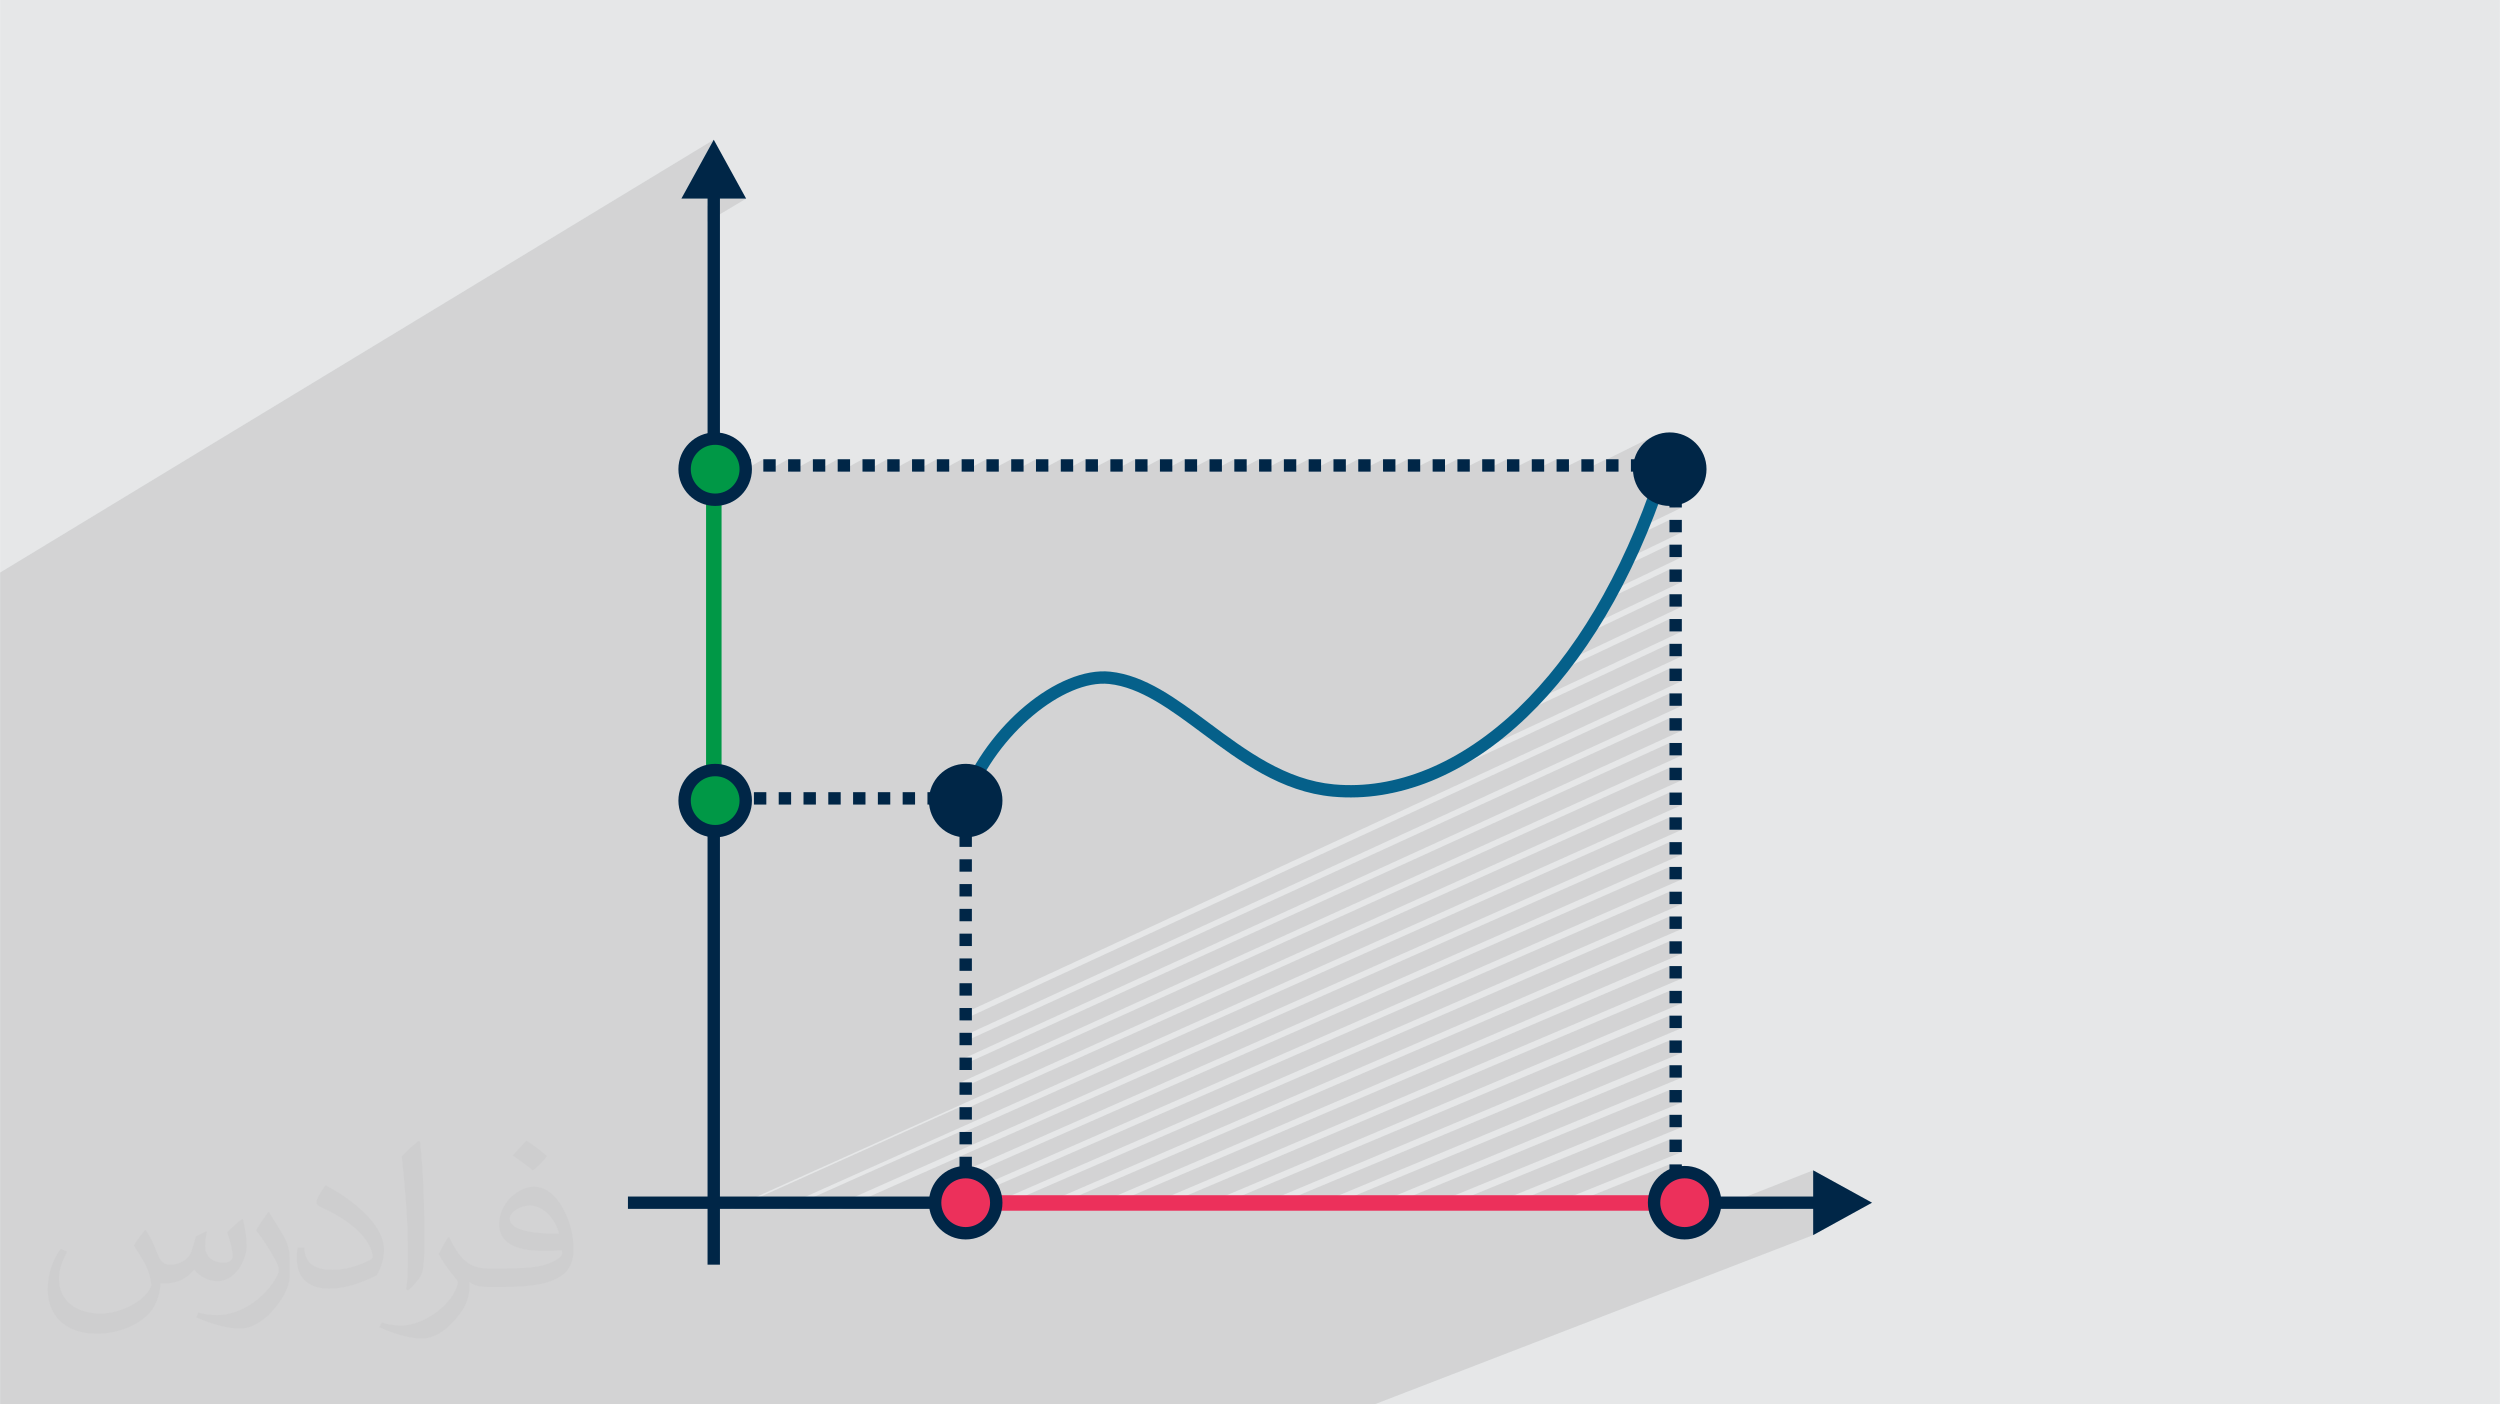
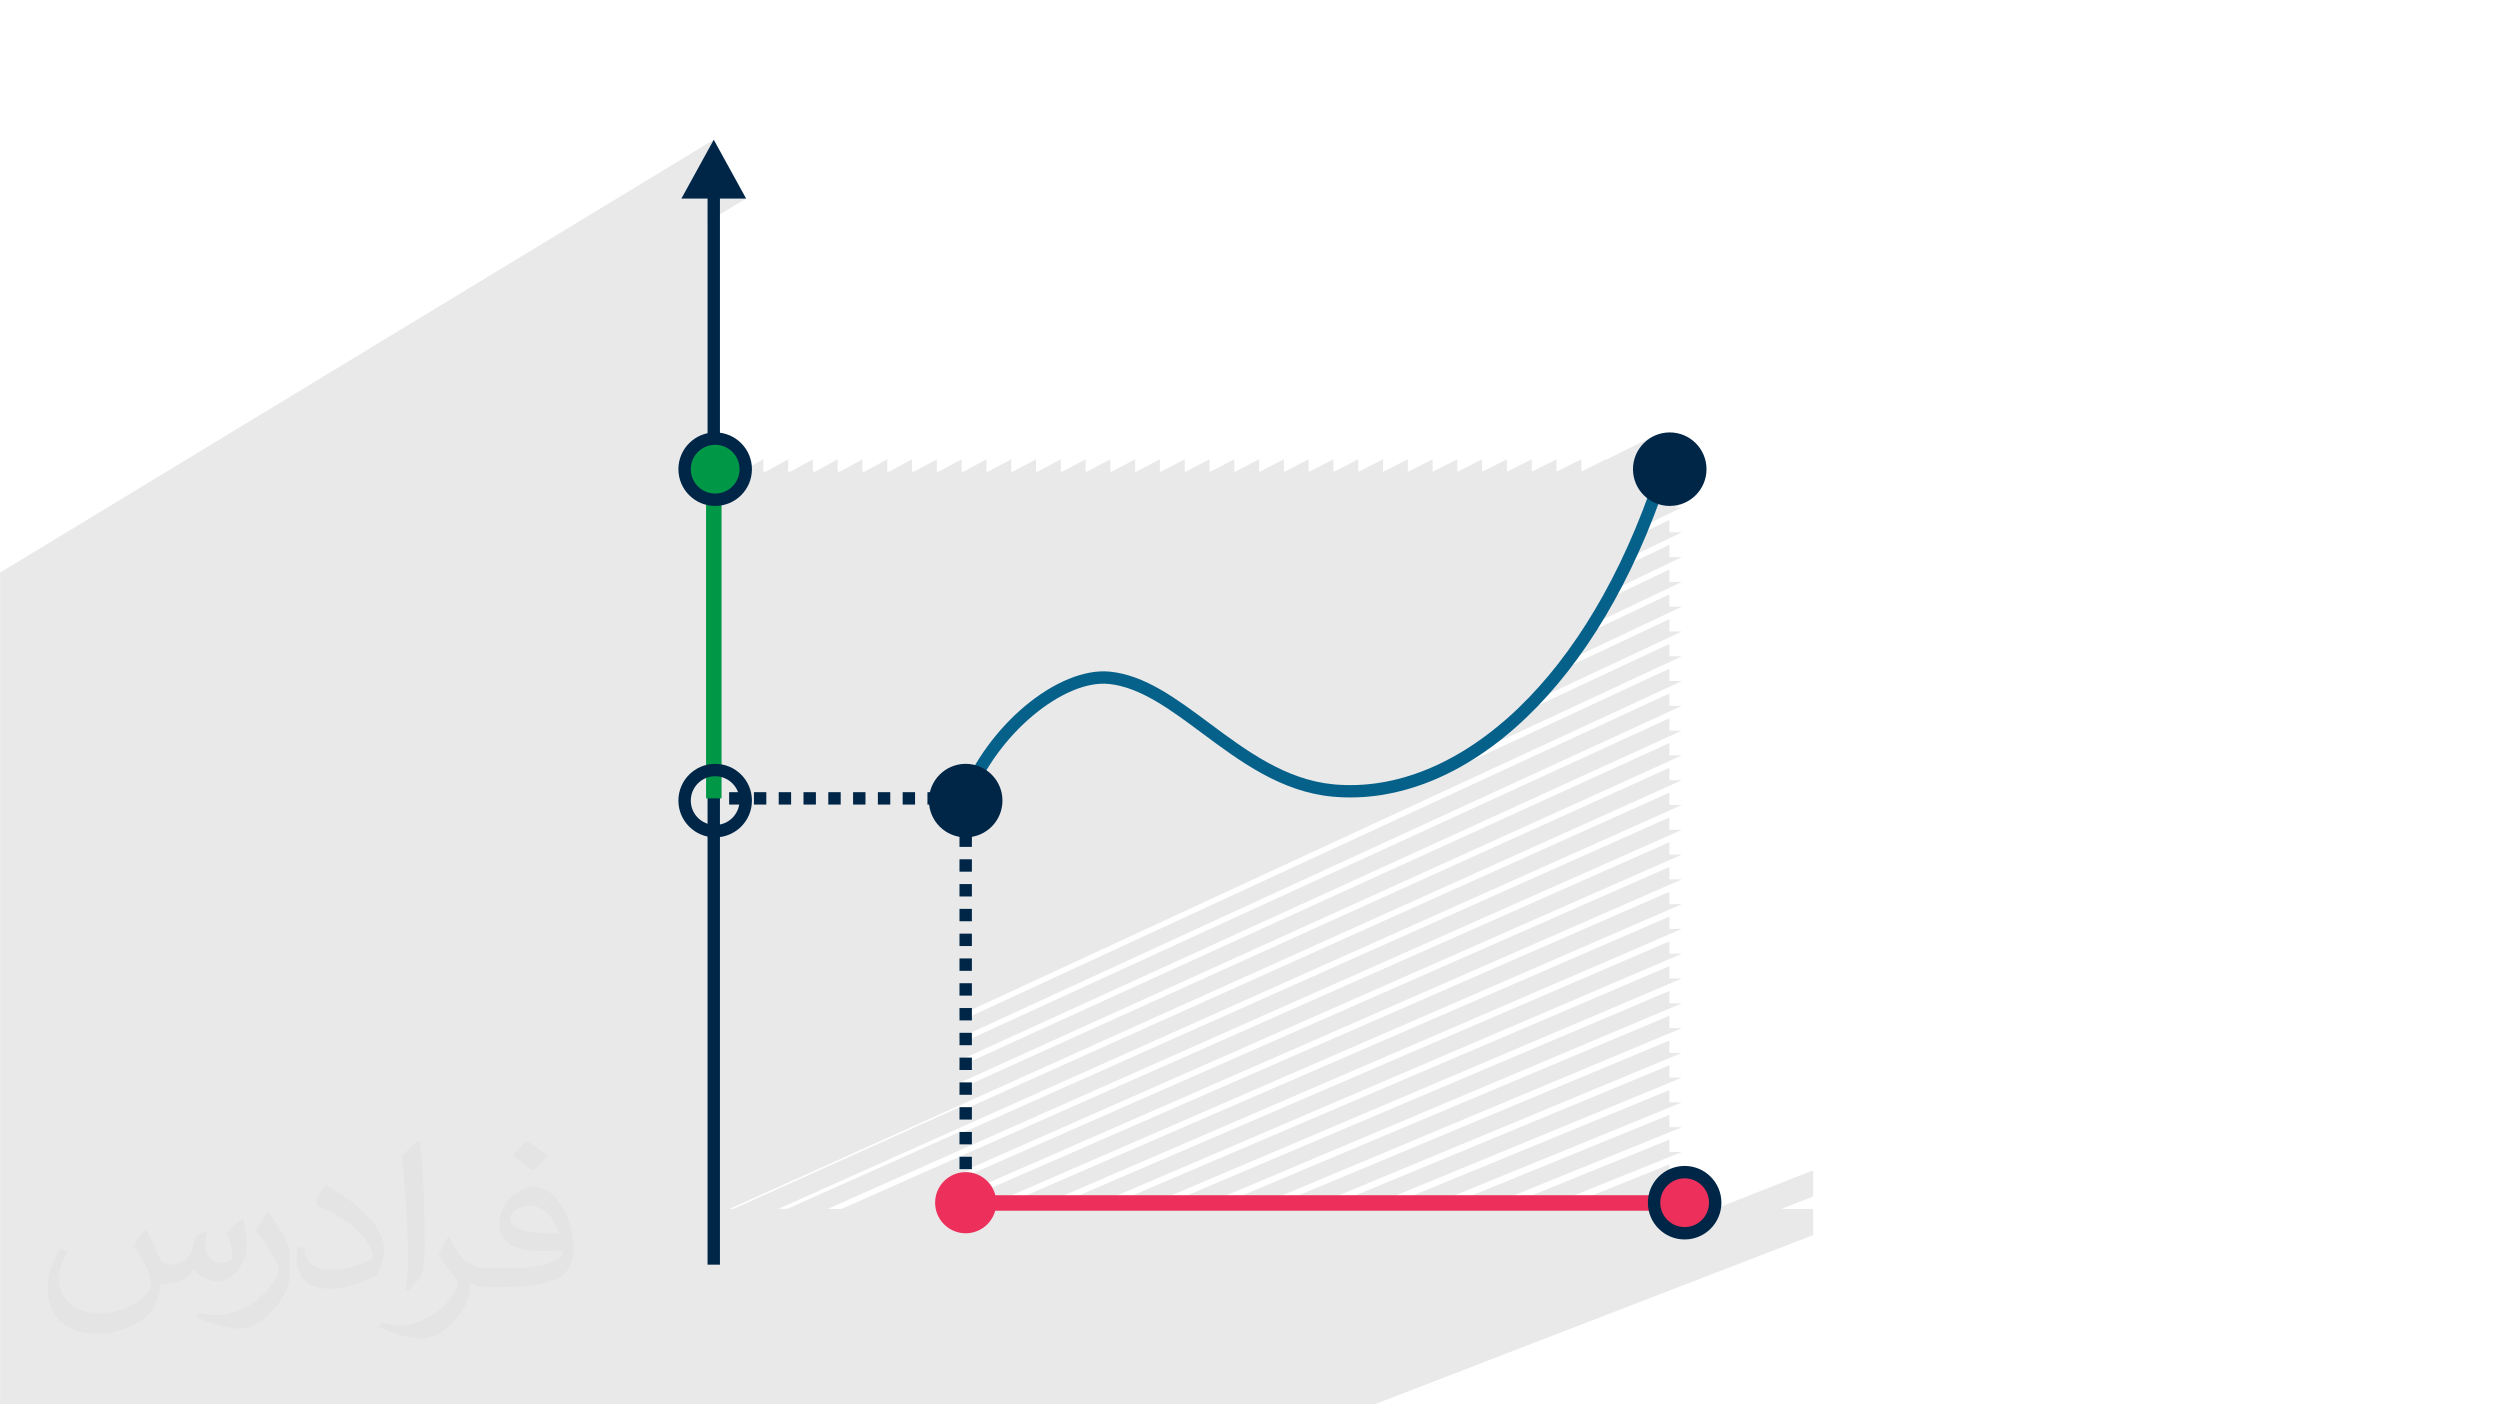
<svg xmlns="http://www.w3.org/2000/svg" xml:space="preserve" width="3.708in" height="2.083in" version="1.0" style="shape-rendering:geometricPrecision; text-rendering:geometricPrecision; image-rendering:optimizeQuality; fill-rule:evenodd; clip-rule:evenodd" viewBox="0 0 3702.73 2080.18">
  <defs>
    <style type="text/css">
   
    .fil8 {fill:#009846}
    .fil7 {fill:#002647}
    .fil0 {fill:#E6E7E8}
    .fil9 {fill:#EC305B}
    .fil5 {fill:#009846;fill-rule:nonzero}
    .fil3 {fill:#002647;fill-rule:nonzero}
    .fil4 {fill:#05608A;fill-rule:nonzero}
    .fil6 {fill:#EC305B;fill-rule:nonzero}
    .fil2 {fill:#373435;fill-opacity:0.031}
    .fil1 {fill:#2B2A29;fill-opacity:0.102}
   
  </style>
  </defs>
  <g id="Layer_x0020_1">
-     <polygon class="fil0" points="-0,0 3702.73,0 3702.73,2080.18 -0,2080.18 " />
    <polygon class="fil1" points="1897.32,2080.18 1881.04,2080.18 1871.32,2080.18 1857.26,2080.18 1833.58,2080.18 1827.14,2080.18 1805.37,2080.18 1796.6,2080.18 1777.85,2080.18 1766.32,2080.18 1707.51,2080.18 1690.34,2080.18 1657.62,2080.18 1650.29,2080.18 1647.58,2080.18 1630.56,2080.18 1627.36,2080.18 1615.44,2080.18 1604.52,2080.18 1588.19,2080.18 1563.05,2080.18 1546.16,2080.18 1504.46,2080.18 1479.84,2080.18 1463.08,2080.18 1422.02,2080.18 1397.91,2080.18 1381.28,2080.18 1340.85,2080.18 1317.24,2080.18 1300.73,2080.18 1260.92,2080.18 1237.79,2080.18 1221.41,2080.18 1182.19,2080.18 1159.54,2080.18 1143.28,2080.18 1104.65,2080.18 1082.45,2080.18 1066.32,2080.18 1028.27,2080.18 1006.52,2080.18 990.5,2080.18 953.01,2080.18 931.7,2080.18 915.8,2080.18 878.87,2080.18 874.16,2080.18 863.5,2080.18 857.98,2080.18 852.24,2080.18 842.2,2080.18 830.42,2080.18 823.35,2080.18 805.8,2080.18 792.29,2080.18 785.33,2080.18 780.3,2080.18 776.38,2080.18 769.66,2080.18 733.79,2080.18 731.04,2080.18 713.72,2080.18 711.58,2080.18 699.37,2080.18 698.17,2080.18 694.42,2080.18 682.29,2080.18 670.06,2080.18 667.18,2080.18 662.81,2080.18 661.49,2080.18 648.4,2080.18 643.15,2080.18 640.36,2080.18 631.41,2080.18 627.76,2080.18 627.7,2080.18 619.31,2080.18 598.81,2080.18 593.07,2080.18 592.85,2080.18 581.29,2080.18 573.57,2080.18 571.88,2080.18 558.24,2080.18 555.03,2080.18 523.88,2080.18 517.29,2080.18 504.98,2080.18 496.56,2080.18 489.76,2080.18 479.83,2080.18 455.88,2080.18 442.67,2080.18 437.35,2080.18 422.39,2080.18 422.23,2080.18 405.8,2080.18 388.83,2080.18 370.66,2080.18 369.2,2080.18 355.65,2080.18 349.35,2080.18 332.88,2080.18 322.71,2080.18 304.9,2080.18 296.85,2080.18 296.28,2080.18 289.99,2080.18 277.42,2080.18 261.08,2080.18 258.78,2080.18 257.5,2080.18 240.04,2080.18 225.58,2080.18 225.23,2080.18 206.57,2080.18 193.18,2080.18 190.35,2080.18 176.06,2080.18 161.35,2080.18 155.39,2080.18 149.6,2080.18 136.79,2080.18 134.76,2080.18 120.69,2080.18 99.15,2080.18 86.24,2080.18 68.03,2080.18 54.54,2080.18 52.05,2080.18 50.4,2080.18 18.11,2080.18 5.57,2080.18 0.28,2080.18 -0,2080.18 -0,2072.82 -0,2056.93 -0,2048.6 -0,2041.04 -0,2025.15 -0,2016.87 -0,2009.26 -0,1993.38 -0,1985.15 -0,1977.49 -0,1961.6 -0,1953.42 -0,1950.87 -0,1945.71 -0,1942.63 -0,1937.39 -0,1933.82 -0,1929.82 -0,1925.01 -0,1921.7 -0,1921.5 -0,1913.93 -0,1907.25 -0,1901.52 -0,1898.04 -0,1894.7 -0,1893.94 -0,1886.87 -0,1880.89 -0,1879.02 -0,1874.86 -0,1871.14 -0,1870.97 -0,1866.98 -0,1863.23 -0,1857.27 -0,1855.46 -0,1855.29 -0,1855.18 -0,1847.33 -0,1846.58 -0,1840.41 -0,1839.34 -0,1839.27 -0,1837.7 -0,1837.54 -0,1832.41 -0,1831.32 -0,1830.79 -0,1823.44 -0,1823.27 -0,1823.26 -0,1817.62 -0,1816.08 -0,1816.06 -0,1815.19 -0,1808.66 -0,1807.3 -0,1807.14 -0,1807.09 -0,1801.3 -0,1801.24 -0,1800.17 -0,1798.95 -0,1793.79 -0,1790.9 -0,1790.79 -0,1786.43 -0,1786.32 -0,1782.6 -0,1781.16 -0,1778.82 -0,1775.31 -0,1774.55 -0,1774.38 -0,1771.97 -0,1771.46 -0,1771.3 -0,1766.13 -0,1763.76 -0,1762.76 -0,1760.98 -0,1758.07 -0,1757.85 -0,1756.4 -0,1756.19 -0,1749.54 -0,1748.6 -0,1743.47 -0,1742.96 -0,1741.49 -0,1741.24 -0,1741.2 -0,1740.97 -0,1733.33 -0,1727.87 -0,1725.97 -0,1725.66 -0,1724.78 -0,1717.97 -0,1717.36 -0,1715.34 -0,1710.61 -0,1710.25 -0,1702.5 -0,1701.46 -0,1695.15 -0,1694.73 -0,1694.16 -0,1690.13 -0,1686.93 -0,1680.86 -0,1679.58 -0,1679.11 -0,1674.19 -0,1671.58 -0,1671.26 -0,1663.91 -0,1663.39 -0,1655.49 -0,1648.13 -0,1647.56 -0,1639.6 -0,1632.25 -0,1631.62 -0,1623.61 -0,1616.26 -0,1615.57 -0,1607.51 -0,1600.17 -0,1599.42 -0,1591.31 -0,1583.96 -0,1583.16 -0,1574.99 -0,1567.65 -0,1566.79 -0,1558.56 -0,1551.23 -0,1550.31 -0,1542.02 -0,1534.69 -0,1533.71 -0,1525.37 -0,1518.04 -0,1517 -0,1508.6 -0,1501.27 -0,1500.17 -0,1491.71 -0,1484.39 -0,1483.23 -0,1474.71 -0,1467.4 -0,1466.17 -0,1457.59 -0,1450.28 -0,1448.99 -0,1440.35 -0,1433.04 -0,1431.69 -0,1422.99 -0,1415.69 -0,1414.27 -0,1405.51 -0,1398.21 -0,1396.72 -0,1387.9 -0,1380.61 -0,1379.05 -0,1370.17 -0,1362.88 -0,1361.26 -0,1352.31 -0,1345.03 -0,1343.34 -0,1342.33 -0,1335.37 -0,1334.33 -0,1332.95 -0,1327.05 -0,1325.29 -0,1323.56 -0,1322.12 -0,1316.22 -0,1308.95 -0,1307.11 -0,1304.57 -0,1301.85 -0,1297.97 -0,1290.71 -0,1289.25 -0,1288.8 -0,1276.49 -0,1272.35 -0,1259.15 -0,1254.21 -0,1249.44 -0,1239.98 -0,1232.57 -0,1230.52 -0,951.9 -0,931.21 -0,921.37 -0,900.45 -0,848.1 1057.07,206.96 1009.08,294.2 1047.89,294.2 1047.89,305.17 1066.25,294.2 1105.06,294.2 1047.89,328.23 1047.89,660.67 1048.44,660.47 1051.9,659.58 1055.49,659.03 1059.18,658.85 1062.87,659.03 1066.46,659.58 1069.92,660.47 1073.23,661.68 1076.39,663.2 1079.36,665.01 1082.14,667.09 1084.7,669.42 1087.04,671.98 1089.11,674.76 1090.92,677.74 1092.44,680.89 1092.48,680.99 1093.79,680.26 1093.79,684.71 1094.54,687.67 1095.09,691.25 1095.28,694.94 1095.09,698.62 1097.48,698.62 1130.5,680.26 1130.5,698.62 1134.08,698.62 1167.22,680.26 1167.22,698.62 1170.68,698.62 1203.93,680.26 1203.93,698.62 1207.28,698.62 1240.65,680.26 1240.65,698.62 1243.88,698.62 1277.37,680.26 1277.37,698.62 1280.48,698.62 1314.09,680.26 1314.09,698.62 1317.07,698.62 1350.8,680.26 1350.8,698.62 1353.67,698.62 1387.52,680.26 1387.52,698.62 1390.27,698.62 1424.23,680.26 1424.23,698.62 1426.87,698.62 1460.95,680.26 1460.95,698.62 1463.47,698.62 1497.67,680.26 1497.67,698.62 1500.06,698.62 1534.38,680.26 1534.38,698.62 1536.66,698.62 1571.1,680.26 1571.1,698.62 1573.26,698.62 1607.81,680.26 1607.81,698.62 1609.86,698.62 1644.53,680.26 1644.53,698.62 1646.46,698.62 1681.25,680.26 1681.25,698.62 1683.05,698.62 1717.96,680.26 1717.96,698.62 1719.65,698.62 1754.68,680.26 1754.68,698.62 1756.25,698.62 1791.39,680.26 1791.39,698.62 1792.85,698.62 1828.11,680.26 1828.11,698.62 1829.45,698.62 1864.83,680.26 1864.83,698.62 1866.05,698.62 1901.55,680.26 1901.55,698.62 1902.65,698.62 1938.26,680.26 1938.26,698.62 1939.25,698.62 1974.98,680.26 1974.98,698.62 1975.84,698.62 2011.69,680.26 2011.69,698.62 2012.44,698.62 2048.41,680.26 2048.41,698.62 2049.04,698.62 2085.13,680.26 2085.13,698.62 2085.64,698.62 2121.84,680.26 2121.84,698.62 2122.24,698.62 2158.56,680.26 2158.56,698.62 2158.83,698.62 2195.27,680.26 2195.27,698.62 2195.43,698.62 2231.99,680.26 2231.99,698.62 2232.03,698.62 2268.71,680.26 2268.71,698.59 2305.43,680.26 2305.43,698.53 2342.14,680.26 2342.14,698.47 2378.86,680.26 2378.86,680.91 2447.13,647.06 2442.64,649.79 2438.45,652.92 2434.58,656.44 2431.06,660.31 2427.93,664.5 2425.93,667.78 2451.5,655.13 2455.46,653.22 2459.62,651.7 2463.96,650.59 2468.45,649.9 2473.08,649.67 2477.71,649.9 2482.21,650.59 2486.55,651.7 2490.71,653.22 2494.67,655.13 2498.4,657.4 2501.89,660 2505.1,662.93 2508.02,666.15 2510.63,669.63 2512.9,673.36 2514.8,677.32 2516.32,681.48 2517.44,685.82 2518.13,690.31 2518.36,694.94 2518.13,699.57 2517.44,704.07 2516.32,708.41 2514.8,712.57 2512.9,716.53 2510.63,720.26 2508.02,723.75 2505.1,726.96 2501.89,729.88 2498.4,732.49 2494.67,734.76 2472.63,745.47 2472.63,749.38 2473.08,749.4 2478.65,749.12 2484.06,748.3 2489.27,746.96 2494.28,745.12 2499.04,742.83 2480.74,751.71 2490.99,751.71 2421.09,785.61 2416.64,796.06 2416.02,797.48 2472.63,770.07 2472.63,788.43 2490.99,788.43 2400.13,832.2 2399.41,833.71 2394.08,844.56 2472.63,806.79 2472.63,825.14 2490.99,825.14 2375.16,880.58 2375.03,880.83 2368.69,892.05 2367.79,893.59 2472.63,843.5 2472.63,861.86 2490.99,861.86 2344.58,931.47 2342.47,934.74 2335.7,944.86 2335.33,945.39 2472.63,880.22 2472.63,898.58 2490.99,898.58 2305.32,986.27 2300.73,992.07 2293.52,1000.83 2292.73,1001.76 2472.63,916.94 2472.63,935.3 2490.99,935.3 2248.63,1049 2240.85,1056.32 2232.68,1063.7 2226.81,1068.78 2472.63,953.65 2472.63,972.01 2490.99,972.01 2052.13,1176.52 2056.01,1175.84 2065.18,1173.95 2074.34,1171.79 2083.5,1169.34 2092.66,1166.61 2096.4,1165.37 2472.63,990.37 2472.63,1008.73 2490.99,1008.73 1421.06,1503.94 1421.06,1511.43 1424.26,1511.43 2472.63,1027.09 2472.63,1045.44 2490.99,1045.44 1421.06,1537.28 1421.06,1546.3 2472.63,1063.8 2472.63,1082.16 2490.99,1082.16 1421.06,1570.62 1421.06,1579.69 2472.63,1100.52 2472.63,1118.88 2490.99,1118.88 1421.06,1603.96 1421.06,1613.08 2472.63,1137.23 2472.63,1155.59 2490.99,1155.59 1080.53,1790.61 1086.2,1790.61 1421.06,1639.93 1421.06,1646.48 2472.63,1173.95 2472.63,1192.31 2490.99,1192.31 1152.7,1790.61 1165.83,1790.61 1421.06,1676.65 1421.06,1679.87 2472.63,1210.67 2472.63,1229.03 2490.99,1229.03 1225.9,1790.61 1246.46,1790.61 2472.63,1247.38 2472.63,1265.74 2490.99,1265.74 1433.74,1731.72 1439.42,1731.72 1429.25,1736.21 1430.24,1736.16 1434.87,1736.39 1439.36,1737.07 1441.55,1737.64 2472.63,1284.1 2472.63,1302.46 2490.99,1302.46 1464.34,1751.71 1465.18,1752.63 1467.79,1756.12 1469.48,1758.9 2472.63,1320.82 2472.63,1339.17 2490.99,1339.17 1475.46,1780.36 1475.52,1781.43 1475.29,1786.06 1474.65,1790.2 2472.63,1357.54 2472.63,1375.89 2490.99,1375.89 1529.39,1790.61 1551.68,1790.61 2472.63,1394.25 2472.63,1412.61 2490.99,1412.61 1608.07,1790.61 1630.81,1790.61 2472.63,1430.97 2472.63,1449.33 2490.99,1449.33 1687.91,1790.61 1711.12,1790.61 2472.63,1467.68 2472.63,1486.04 2490.99,1486.04 1768.94,1790.61 1792.63,1790.61 2472.63,1504.4 2472.63,1522.76 2490.99,1522.76 1851.2,1790.61 1875.38,1790.61 2472.63,1541.12 2472.63,1559.47 2490.99,1559.47 1934.7,1790.61 1959.38,1790.61 2472.63,1577.83 2472.63,1596.19 2490.99,1596.19 2019.49,1790.61 2044.68,1790.61 2472.63,1614.55 2472.63,1632.91 2490.99,1632.91 2105.58,1790.61 2131.3,1790.61 2472.63,1651.26 2472.63,1669.62 2490.99,1669.62 2193.01,1790.61 2219.28,1790.61 2472.63,1687.98 2472.63,1706.34 2490.99,1706.34 2281.81,1790.61 2308.63,1790.61 2472.63,1724.7 2472.63,1731.79 2473.96,1731.26 2472.63,1731.89 2472.63,1741.67 2477.52,1739.71 2481.69,1738.19 2486.02,1737.07 2490.52,1736.39 2495.15,1736.16 2499.78,1736.39 2504.28,1737.07 2508.62,1738.19 2512.77,1739.71 2516.73,1741.62 2520.47,1743.89 2523.95,1746.49 2527.17,1749.42 2530.09,1752.63 2532.7,1756.12 2534.97,1759.85 2536.87,1763.81 2538.39,1767.97 2539.51,1772.31 2540.2,1776.8 2540.43,1781.43 2540.2,1786.06 2539.51,1790.56 2539.49,1790.61 2540.39,1790.61 2685.51,1733.44 2685.51,1772.25 2638.52,1790.61 2685.51,1790.61 2685.51,1829.42 2035.62,2080.18 1941.36,2080.18 " />
    <path class="fil2" d="M215.96 1821.93c7.07,10.71 11.65,21.01 16.13,32.45 3.33,6.66 5.09,18.93 20.7,18.93 4.57,0 11.13,-1.35 16.95,-4.57 6.55,-3.44 11.54,-8.64 14.15,-16.53l6.24 -21.01 15.19 -7.49 1.04 1.04c-2.08,7.91 -2.59,15.5 -2.59,21.43 0,17.57 15.19,24.23 27.25,24.23 7.07,0 13.42,-3.44 13.42,-9.89 0,-8.32 -3.53,-22.47 -8.12,-35.16 7.07,-7.07 14.15,-14.15 22.26,-19.87l1.25 0.63c3.53,14.98 5.51,29.75 5.51,39.63 0,9.67 -4.27,20.39 -7.8,27.36 -7.28,13.73 -20.18,24.65 -35.78,24.65 -11.85,0 -25.06,-5.93 -34.12,-16.95l-0.52 0c-8.53,10.61 -21.74,20.18 -42.86,20.18l-6.55 0c-1.04,13.94 -4.05,23.81 -8.64,32.66 -12.58,24.54 -49.92,41.92 -85.08,41.92 -48.89,0 -73.43,-28.19 -73.43,-65.73 0,-23.19 7.59,-44.72 19.24,-60.01l9.56 3.95c-7.28,13.94 -12.17,27.04 -12.17,39.94 0,35.16 28.61,51.9 61.58,51.9 30.58,0 68.44,-19.45 75.31,-42.02 -2.59,-24.65 -11.85,-36.19 -26,-58.66 4.27,-7.49 9.78,-14.98 16.64,-22.98l1.25 0 0 0 0 0 -0.01 -0.04zm563.83 -132.3c10.3,6.45 20.39,14.04 30.27,22.78 -5.51,7.8 -12.38,14.88 -20.91,21.12 -9.89,-8.01 -19.76,-14.88 -29.86,-22.16 6.86,-7.7 13.63,-15.08 20.49,-21.74l0 0 0 0 0 0 0 0 0 0 0.01 0zm5.3 96.11c-16.64,0 -30.27,10.92 -30.27,19.03 0,17.38 33.28,22.78 73.12,22.56 -4.99,-20.39 -22.47,-41.61 -42.86,-41.61l0 0.01zm-37.35 92.99c21.64,0 40.57,-0.63 55.02,-4.27 16.13,-4.05 29.75,-12.17 29.75,-17.78 0,-1.46 0,-3.22 -0.52,-4.68 -9.05,0.83 -19.45,0.83 -28.5,0.83 -29.33,0 -51.79,-6.66 -60.64,-23.09 -2.19,-4.57 -3.74,-9.67 -3.74,-15.5 0,-15.92 6.86,-31.41 18.93,-42.13 10.08,-8.84 21.22,-14.35 32.55,-14.35 20.49,0 36.81,16.44 48.26,42.34 6.24,14.15 10.5,30.47 10.5,51.07 0,13.73 -3.74,25.27 -12.27,33.8 -15.92,15.4 -45.24,21.22 -90.17,21.22l-20.39 0 0 0 -5.3 0c-11.13,0 -19.14,-1.98 -25.48,-6.86l-1.04 0c0.31,2.59 0.52,5.09 0.52,7.49 0,10.08 -3.33,22.98 -10.08,33.28 -19.97,29.64 -41.61,42.53 -60.33,42.53 -18.93,0 -42.13,-7.28 -63.03,-16.75l3.74 -7.28c6.76,2.81 16.13,4.68 29.02,4.68 33.8,0 78.21,-32.45 83.72,-64.17 -1.25,-2.59 -3.53,-6.03 -6.76,-9.67 -9.89,-11.75 -16.13,-21.53 -21.95,-31.82 4.99,-9.89 9.56,-17.78 13.83,-24.96l1.77 -0.21c14.46,29.44 27.56,46.28 56.78,46.28l4.57 0 0 0 21.22 0 0 0 0 0 0 0 0 0 0 0 0.04 0zm-146.45 31.1c2.5,-13.52 2.7,-28.7 2.7,-42.86l0 -21.01c0,-39.21 -4.99,-96.2 -9.05,-133.34 7.07,-7.59 16.95,-16.53 24.75,-22.56l2.29 0.63c5.3,46.7 6.55,100.79 6.55,150.81 0,13.11 -0.52,25.9 -1.77,35.26 -0.73,11.85 -7.59,20.8 -22.26,34.53l-3.22 -1.46zm-150.71 -61.89c0.73,18.41 9.78,32.87 41.4,32.87 19.66,0 36.3,-5.09 54.71,-13.83 3.33,-1.46 5.09,-3.44 5.09,-5.09 0,-11.54 -8.84,-26.83 -23.71,-40.77 -14.46,-13.11 -33.6,-24.65 -51.48,-32.35 -6.14,-2.59 -8.12,-5.3 -8.12,-7.91 0,-5.3 7.07,-16.44 12.9,-24.44l1.98 -0.21c20.49,10.71 43.38,26.63 60.33,44.3 15.4,16.33 24.96,32.87 24.96,50.86 0,13.31 -4.05,25.79 -10.61,37.44 -22.47,11.33 -46.39,19.97 -70.1,19.97 -28.81,0 -48.47,-13.52 -48.47,-45.24 0,-3.44 0,-8.73 1.25,-15.61l9.89 0 0 0 0 0 0 0 0 0 0 0 -0.01 0zm-52.11 -52.32l17.89 28.92c6.55,10.71 12.69,22.37 12.69,40.77l0 23.5c0,19.03 -12.17,39.42 -31.82,59.6 -15.4,13.63 -29.02,19.45 -41.61,19.45 -18.72,0 -40.15,-5.82 -64.9,-16.44l2.81 -7.28c7.8,2.08 16.84,3.84 27.98,3.84 35.58,-0.21 71.97,-26.21 88.61,-57.93 1.98,-3.64 2.7,-7.07 2.7,-9.47 0,-3.64 -1.98,-7.7 -3.53,-11.33 -9.05,-17.05 -19.14,-32.66 -30.27,-47.12 5.82,-9.16 11.65,-17.99 17.99,-26.73l1.46 0.21 0 0 0 0 0 0 0 0 0 0 -0.01 0z" />
    <g id="_3057869262784">
      <polygon class="fil3" points="1009.08,294.2 1057.07,206.96 1105.06,294.2 1066.25,294.2 1066.25,1873.22 1047.89,1873.22 1047.89,294.2 " />
-       <polygon class="fil3" points="2685.51,1733.44 2772.75,1781.43 2685.51,1829.42 2685.51,1790.61 929.98,1790.61 929.98,1772.25 2685.51,1772.25 " />
      <path class="fil3" d="M1439.42 1755.87l0 -5.78 -18.36 0 0 5.78 18.36 0zm0 -24.14l-18.36 0 0 -18.36 18.36 0 0 18.36zm0 -36.72l-18.36 0 0 -18.36 18.36 0 0 18.36zm0 -36.72l-18.36 0 0 -18.36 18.36 0 0 18.36zm0 -36.72l-18.36 0 0 -18.36 18.36 0 0 18.36zm0 -36.72l-18.36 0 0 -18.36 18.36 0 0 18.36zm0 -36.72l-18.36 0 0 -18.36 18.36 0 0 18.36zm0 -36.72l-18.36 0 0 -18.36 18.36 0 0 18.36zm0 -36.72l-18.36 0 0 -18.36 18.36 0 0 18.36zm0 -36.72l-18.36 0 0 -18.36 18.36 0 0 18.36zm0 -36.72l-18.36 0 0 -18.36 18.36 0 0 18.36zm0 -36.72l-18.36 0 0 -18.36 18.36 0 0 18.36zm0 -36.72l-18.36 0 0 -18.36 18.36 0 0 18.36zm0 -36.72l-18.36 0 0 -18.36 18.36 0 0 18.36zm0 -36.72l-18.36 0 0 -18.36 18.36 0 0 18.36zm0 -36.72l-18.36 0 0 -18.36 18.36 0 0 18.36zm-10.74 -44.33l0 18.36 -18.36 0 0 -18.36 18.36 0zm-36.72 0l0 18.36 -18.36 0 0 -18.36 18.36 0zm-36.72 0l0 18.36 -18.36 0 0 -18.36 18.36 0zm-36.72 0l0 18.36 -18.36 0 0 -18.36 18.36 0zm-36.72 0l0 18.36 -18.36 0 0 -18.36 18.36 0zm-36.72 0l0 18.36 -18.36 0 0 -18.36 18.36 0zm-36.72 0l0 18.36 -18.36 0 0 -18.36 18.36 0zm-36.72 0l0 18.36 -18.36 0 0 -18.36 18.36 0zm-36.72 0l0 18.36 -18.36 0 0 -18.36 18.36 0zm-36.72 0l0 18.36 -18.36 0 0 -18.36 18.36 0z" />
-       <path class="fil3" d="M2490.99 1743.05l-18.36 0 0 -18.36 18.36 0 0 18.36zm0 -36.72l-18.36 0 0 -18.36 18.36 0 0 18.36zm0 -36.72l-18.36 0 0 -18.36 18.36 0 0 18.36zm0 -36.72l-18.36 0 0 -18.36 18.36 0 0 18.36zm0 -36.72l-18.36 0 0 -18.36 18.36 0 0 18.36zm0 -36.72l-18.36 0 0 -18.36 18.36 0 0 18.36zm0 -36.72l-18.36 0 0 -18.36 18.36 0 0 18.36zm0 -36.72l-18.36 0 0 -18.36 18.36 0 0 18.36zm0 -36.72l-18.36 0 0 -18.36 18.36 0 0 18.36zm0 -36.72l-18.36 0 0 -18.36 18.36 0 0 18.36zm0 -36.72l-18.36 0 0 -18.36 18.36 0 0 18.36zm0 -36.72l-18.36 0 0 -18.36 18.36 0 0 18.36zm0 -36.72l-18.36 0 0 -18.36 18.36 0 0 18.36zm0 -36.72l-18.36 0 0 -18.36 18.36 0 0 18.36zm0 -36.72l-18.36 0 0 -18.36 18.36 0 0 18.36zm0 -36.72l-18.36 0 0 -18.36 18.36 0 0 18.36zm0 -36.72l-18.36 0 0 -18.36 18.36 0 0 18.36zm0 -36.72l-18.36 0 0 -18.36 18.36 0 0 18.36zm0 -36.72l-18.36 0 0 -18.36 18.36 0 0 18.36zm0 -36.72l-18.36 0 0 -18.36 18.36 0 0 18.36zm0 -36.72l-18.36 0 0 -18.36 18.36 0 0 18.36zm0 -36.72l-18.36 0 0 -18.36 18.36 0 0 18.36zm0 -36.72l-18.36 0 0 -18.36 18.36 0 0 18.36zm0 -36.72l-18.36 0 0 -18.36 18.36 0 0 18.36zm0 -36.72l-18.36 0 0 -18.36 18.36 0 0 18.36zm0 -36.72l-18.36 0 0 -18.36 18.36 0 0 18.36zm0 -36.72l-18.36 0 0 -18.36 18.36 0 0 18.36zm0 -36.72l-18.36 0 0 -18.36 18.36 0 0 18.36zm0 -36.72l-18.36 0 0 -18.36 18.36 0 0 18.36zm-20.34 -34.73l0 18.36 -18.36 0 0 -18.36 18.36 0zm-36.72 0l0 18.36 -18.36 0 0 -18.36 18.36 0zm-36.72 0l0 18.36 -18.36 0 0 -18.36 18.36 0zm-36.72 0l0 18.36 -18.36 0 0 -18.36 18.36 0zm-36.72 0l0 18.36 -18.36 0 0 -18.36 18.36 0zm-36.72 0l0 18.36 -18.36 0 0 -18.36 18.36 0zm-36.72 0l0 18.36 -18.36 0 0 -18.36 18.36 0zm-36.72 0l0 18.36 -18.36 0 0 -18.36 18.36 0zm-36.72 0l0 18.36 -18.36 0 0 -18.36 18.36 0zm-36.72 0l0 18.36 -18.36 0 0 -18.36 18.36 0zm-36.72 0l0 18.36 -18.36 0 0 -18.36 18.36 0zm-36.72 0l0 18.36 -18.36 0 0 -18.36 18.36 0zm-36.72 0l0 18.36 -18.36 0 0 -18.36 18.36 0zm-36.72 0l0 18.36 -18.36 0 0 -18.36 18.36 0zm-36.72 0l0 18.36 -18.36 0 0 -18.36 18.36 0zm-36.72 0l0 18.36 -18.36 0 0 -18.36 18.36 0zm-36.72 0l0 18.36 -18.36 0 0 -18.36 18.36 0zm-36.72 0l0 18.36 -18.36 0 0 -18.36 18.36 0zm-36.72 0l0 18.36 -18.36 0 0 -18.36 18.36 0zm-36.72 0l0 18.36 -18.36 0 0 -18.36 18.36 0zm-36.72 0l0 18.36 -18.36 0 0 -18.36 18.36 0zm-36.72 0l0 18.36 -18.36 0 0 -18.36 18.36 0zm-36.72 0l0 18.36 -18.36 0 0 -18.36 18.36 0zm-36.72 0l0 18.36 -18.36 0 0 -18.36 18.36 0zm-36.72 0l0 18.36 -18.36 0 0 -18.36 18.36 0zm-36.72 0l0 18.36 -18.36 0 0 -18.36 18.36 0zm-36.72 0l0 18.36 -18.36 0 0 -18.36 18.36 0zm-36.72 0l0 18.36 -18.36 0 0 -18.36 18.36 0zm-36.72 0l0 18.36 -18.36 0 0 -18.36 18.36 0zm-36.72 0l0 18.36 -18.36 0 0 -18.36 18.36 0zm-36.72 0l0 18.36 -18.36 0 0 -18.36 18.36 0zm-36.72 0l0 18.36 -18.36 0 0 -18.36 18.36 0zm-36.72 0l0 18.36 -18.36 0 0 -18.36 18.36 0zm-36.72 0l0 18.36 -18.36 0 0 -18.36 18.36 0zm-36.72 0l0 18.36 -18.36 0 0 -18.36 18.36 0zm-36.72 0l0 18.36 -18.36 0 0 -18.36 18.36 0zm-36.72 0l0 18.36 -18.36 0 0 -18.36 18.36 0zm-36.72 0l0 18.36 -18.36 0 0 -18.36 18.36 0zm-36.72 0l0 18.36 -18.36 0 0 -18.36 18.36 0z" />
      <path class="fil4" d="M2470.34 706.31c-51.77,156.55 -125.61,275.79 -208.68,355.56 -90.23,86.66 -191.49,126.91 -287.61,118.14 -76.61,-7 -137.21,-52.08 -193.78,-94.17 -47.1,-35.04 -91.3,-67.92 -137.83,-72.77 -32.94,-3.44 -74.45,14.82 -112.7,46.87 -37.42,31.35 -71.32,75.71 -90.96,125.94l-17.07 -6.67c20.81,-53.2 56.69,-100.15 96.27,-133.32 41.89,-35.1 88.35,-54.98 126.32,-51.03 51.55,5.37 97.7,39.7 146.87,76.29 54.6,40.62 113.08,84.13 184.53,90.66 90.8,8.29 186.99,-30.26 273.27,-113.12 81,-77.79 153.14,-194.5 203.94,-348.11l17.43 5.74z" />
      <polygon class="fil5" points="1068.65,705.46 1068.65,1182.54 1045.7,1182.54 1045.7,705.46 " />
      <polygon class="fil6" points="1440.31,1770.36 2491.9,1770.36 2491.9,1793.3 1440.31,1793.3 " />
      <path class="fil7" d="M2473.08 649.67c-25.01,0 -45.28,20.27 -45.28,45.28 0,25.01 20.27,45.28 45.28,45.28 25.01,0 45.28,-20.27 45.28,-45.28 0,-25.01 -20.27,-45.28 -45.28,-45.28z" />
      <path class="fil3" d="M2473.08 658.85c-9.97,0 -18.99,4.04 -25.52,10.57 -6.53,6.53 -10.57,15.56 -10.57,25.52 0,9.97 4.04,19 10.57,25.53 6.53,6.53 15.56,10.57 25.52,10.57 9.97,0 19,-4.04 25.53,-10.57 6.53,-6.53 10.57,-15.56 10.57,-25.53 0,-9.97 -4.04,-18.99 -10.57,-25.52 -6.53,-6.53 -15.56,-10.57 -25.53,-10.57zm-38.5 -2.41c9.86,-9.86 23.47,-15.95 38.5,-15.95 15.04,0 28.65,6.1 38.51,15.95 9.86,9.86 15.95,23.47 15.95,38.5 0,15.04 -6.1,28.65 -15.95,38.51 -9.86,9.86 -23.47,15.95 -38.51,15.95 -15.03,0 -28.65,-6.1 -38.5,-15.95 -9.86,-9.86 -15.95,-23.47 -15.95,-38.51 0,-15.03 6.1,-28.65 15.95,-38.5z" />
      <path class="fil8" d="M1059.18 649.67c-25.01,0 -45.28,20.27 -45.28,45.28 0,25.01 20.27,45.28 45.28,45.28 25.01,0 45.28,-20.27 45.28,-45.28 0,-25.01 -20.27,-45.28 -45.28,-45.28z" />
      <path class="fil3" d="M1059.18 658.85c-9.97,0 -19,4.04 -25.53,10.57 -6.53,6.53 -10.57,15.56 -10.57,25.52 0,9.97 4.04,19 10.57,25.53 6.53,6.53 15.56,10.57 25.53,10.57 9.97,0 18.99,-4.04 25.52,-10.57 6.53,-6.53 10.57,-15.56 10.57,-25.53 0,-9.97 -4.04,-18.99 -10.57,-25.52 -6.53,-6.53 -15.56,-10.57 -25.52,-10.57zm-38.51 -2.41c9.86,-9.86 23.47,-15.95 38.51,-15.95 15.04,0 28.65,6.1 38.5,15.95 9.86,9.86 15.95,23.47 15.95,38.5 0,15.04 -6.1,28.65 -15.95,38.51 -9.86,9.86 -23.47,15.95 -38.5,15.95 -15.04,0 -28.65,-6.1 -38.51,-15.95 -9.85,-9.86 -15.95,-23.47 -15.95,-38.51 0,-15.03 6.1,-28.65 15.95,-38.5z" />
-       <path class="fil8" d="M1059.18 1140.58c-25.01,0 -45.28,20.27 -45.28,45.28 0,25.01 20.27,45.28 45.28,45.28 25.01,0 45.28,-20.27 45.28,-45.28 0,-25.01 -20.27,-45.28 -45.28,-45.28z" />
      <path class="fil3" d="M1059.18 1149.76c-9.97,0 -19,4.04 -25.53,10.57 -6.53,6.53 -10.57,15.56 -10.57,25.52 0,9.97 4.04,19 10.57,25.53 6.53,6.53 15.56,10.57 25.53,10.57 9.97,0 18.99,-4.04 25.52,-10.57 6.53,-6.53 10.57,-15.56 10.57,-25.53 0,-9.97 -4.04,-18.99 -10.57,-25.52 -6.53,-6.53 -15.56,-10.57 -25.52,-10.57zm-38.51 -2.41c9.86,-9.86 23.47,-15.95 38.51,-15.95 15.04,0 28.65,6.1 38.5,15.95 9.86,9.86 15.95,23.47 15.95,38.5 0,15.04 -6.1,28.65 -15.95,38.51 -9.86,9.86 -23.47,15.95 -38.5,15.95 -15.04,0 -28.65,-6.1 -38.51,-15.95 -9.85,-9.86 -15.95,-23.47 -15.95,-38.51 0,-15.03 6.1,-28.65 15.95,-38.5z" />
      <path class="fil7" d="M1430.24 1140.58c-25.01,0 -45.28,20.27 -45.28,45.28 0,25.01 20.27,45.28 45.28,45.28 25.01,0 45.28,-20.27 45.28,-45.28 0,-25.01 -20.27,-45.28 -45.28,-45.28z" />
      <path class="fil3" d="M1430.24 1149.76c-9.97,0 -18.99,4.04 -25.52,10.57 -6.53,6.53 -10.57,15.56 -10.57,25.52 0,9.97 4.04,19 10.57,25.53 6.53,6.53 15.56,10.57 25.52,10.57 9.97,0 18.99,-4.04 25.53,-10.57 6.53,-6.53 10.57,-15.56 10.57,-25.53 0,-9.97 -4.04,-18.99 -10.57,-25.52 -6.53,-6.53 -15.56,-10.57 -25.53,-10.57zm-38.5 -2.41c9.86,-9.86 23.47,-15.95 38.5,-15.95 15.04,0 28.65,6.1 38.51,15.95 9.86,9.86 15.95,23.47 15.95,38.5 0,15.04 -6.09,28.65 -15.95,38.51 -9.86,9.86 -23.47,15.95 -38.51,15.95 -15.04,0 -28.65,-6.1 -38.5,-15.95 -9.86,-9.86 -15.95,-23.47 -15.95,-38.51 0,-15.03 6.1,-28.65 15.95,-38.5z" />
      <path class="fil9" d="M1430.24 1736.16c-25.01,0 -45.28,20.27 -45.28,45.28 0,25.01 20.27,45.28 45.28,45.28 25.01,0 45.28,-20.27 45.28,-45.28 0,-25.01 -20.27,-45.28 -45.28,-45.28z" />
-       <path class="fil3" d="M1430.24 1745.33c-9.97,0 -18.99,4.04 -25.52,10.57 -6.53,6.53 -10.57,15.56 -10.57,25.52 0,9.97 4.04,18.99 10.57,25.53 6.53,6.53 15.56,10.57 25.52,10.57 9.97,0 18.99,-4.04 25.53,-10.57 6.53,-6.53 10.57,-15.56 10.57,-25.53 0,-9.97 -4.04,-18.99 -10.57,-25.52 -6.53,-6.53 -15.56,-10.57 -25.53,-10.57zm-38.5 -2.41c9.86,-9.86 23.47,-15.95 38.5,-15.95 15.04,0 28.65,6.1 38.51,15.95 9.86,9.86 15.95,23.47 15.95,38.5 0,15.04 -6.09,28.65 -15.95,38.51 -9.86,9.86 -23.47,15.95 -38.51,15.95 -15.04,0 -28.65,-6.09 -38.5,-15.95 -9.86,-9.86 -15.95,-23.47 -15.95,-38.51 0,-15.04 6.1,-28.65 15.95,-38.5z" />
      <path class="fil9" d="M2495.15 1736.16c-25.01,0 -45.28,20.27 -45.28,45.28 0,25.01 20.27,45.28 45.28,45.28 25.01,0 45.28,-20.27 45.28,-45.28 0,-25.01 -20.27,-45.28 -45.28,-45.28z" />
      <path class="fil3" d="M2495.15 1745.33c-9.97,0 -19,4.04 -25.53,10.57 -6.53,6.53 -10.57,15.56 -10.57,25.52 0,9.97 4.04,18.99 10.57,25.53 6.53,6.53 15.56,10.57 25.53,10.57 9.97,0 18.99,-4.04 25.52,-10.57 6.53,-6.53 10.57,-15.56 10.57,-25.53 0,-9.97 -4.04,-18.99 -10.57,-25.52 -6.53,-6.53 -15.56,-10.57 -25.52,-10.57zm-38.51 -2.41c9.86,-9.86 23.47,-15.95 38.51,-15.95 15.04,0 28.65,6.1 38.5,15.95 9.86,9.86 15.95,23.47 15.95,38.5 0,15.04 -6.1,28.65 -15.95,38.51 -9.86,9.86 -23.47,15.95 -38.5,15.95 -15.04,0 -28.65,-6.09 -38.51,-15.95 -9.86,-9.86 -15.95,-23.47 -15.95,-38.51 0,-15.04 6.1,-28.65 15.95,-38.5z" />
    </g>
  </g>
</svg>